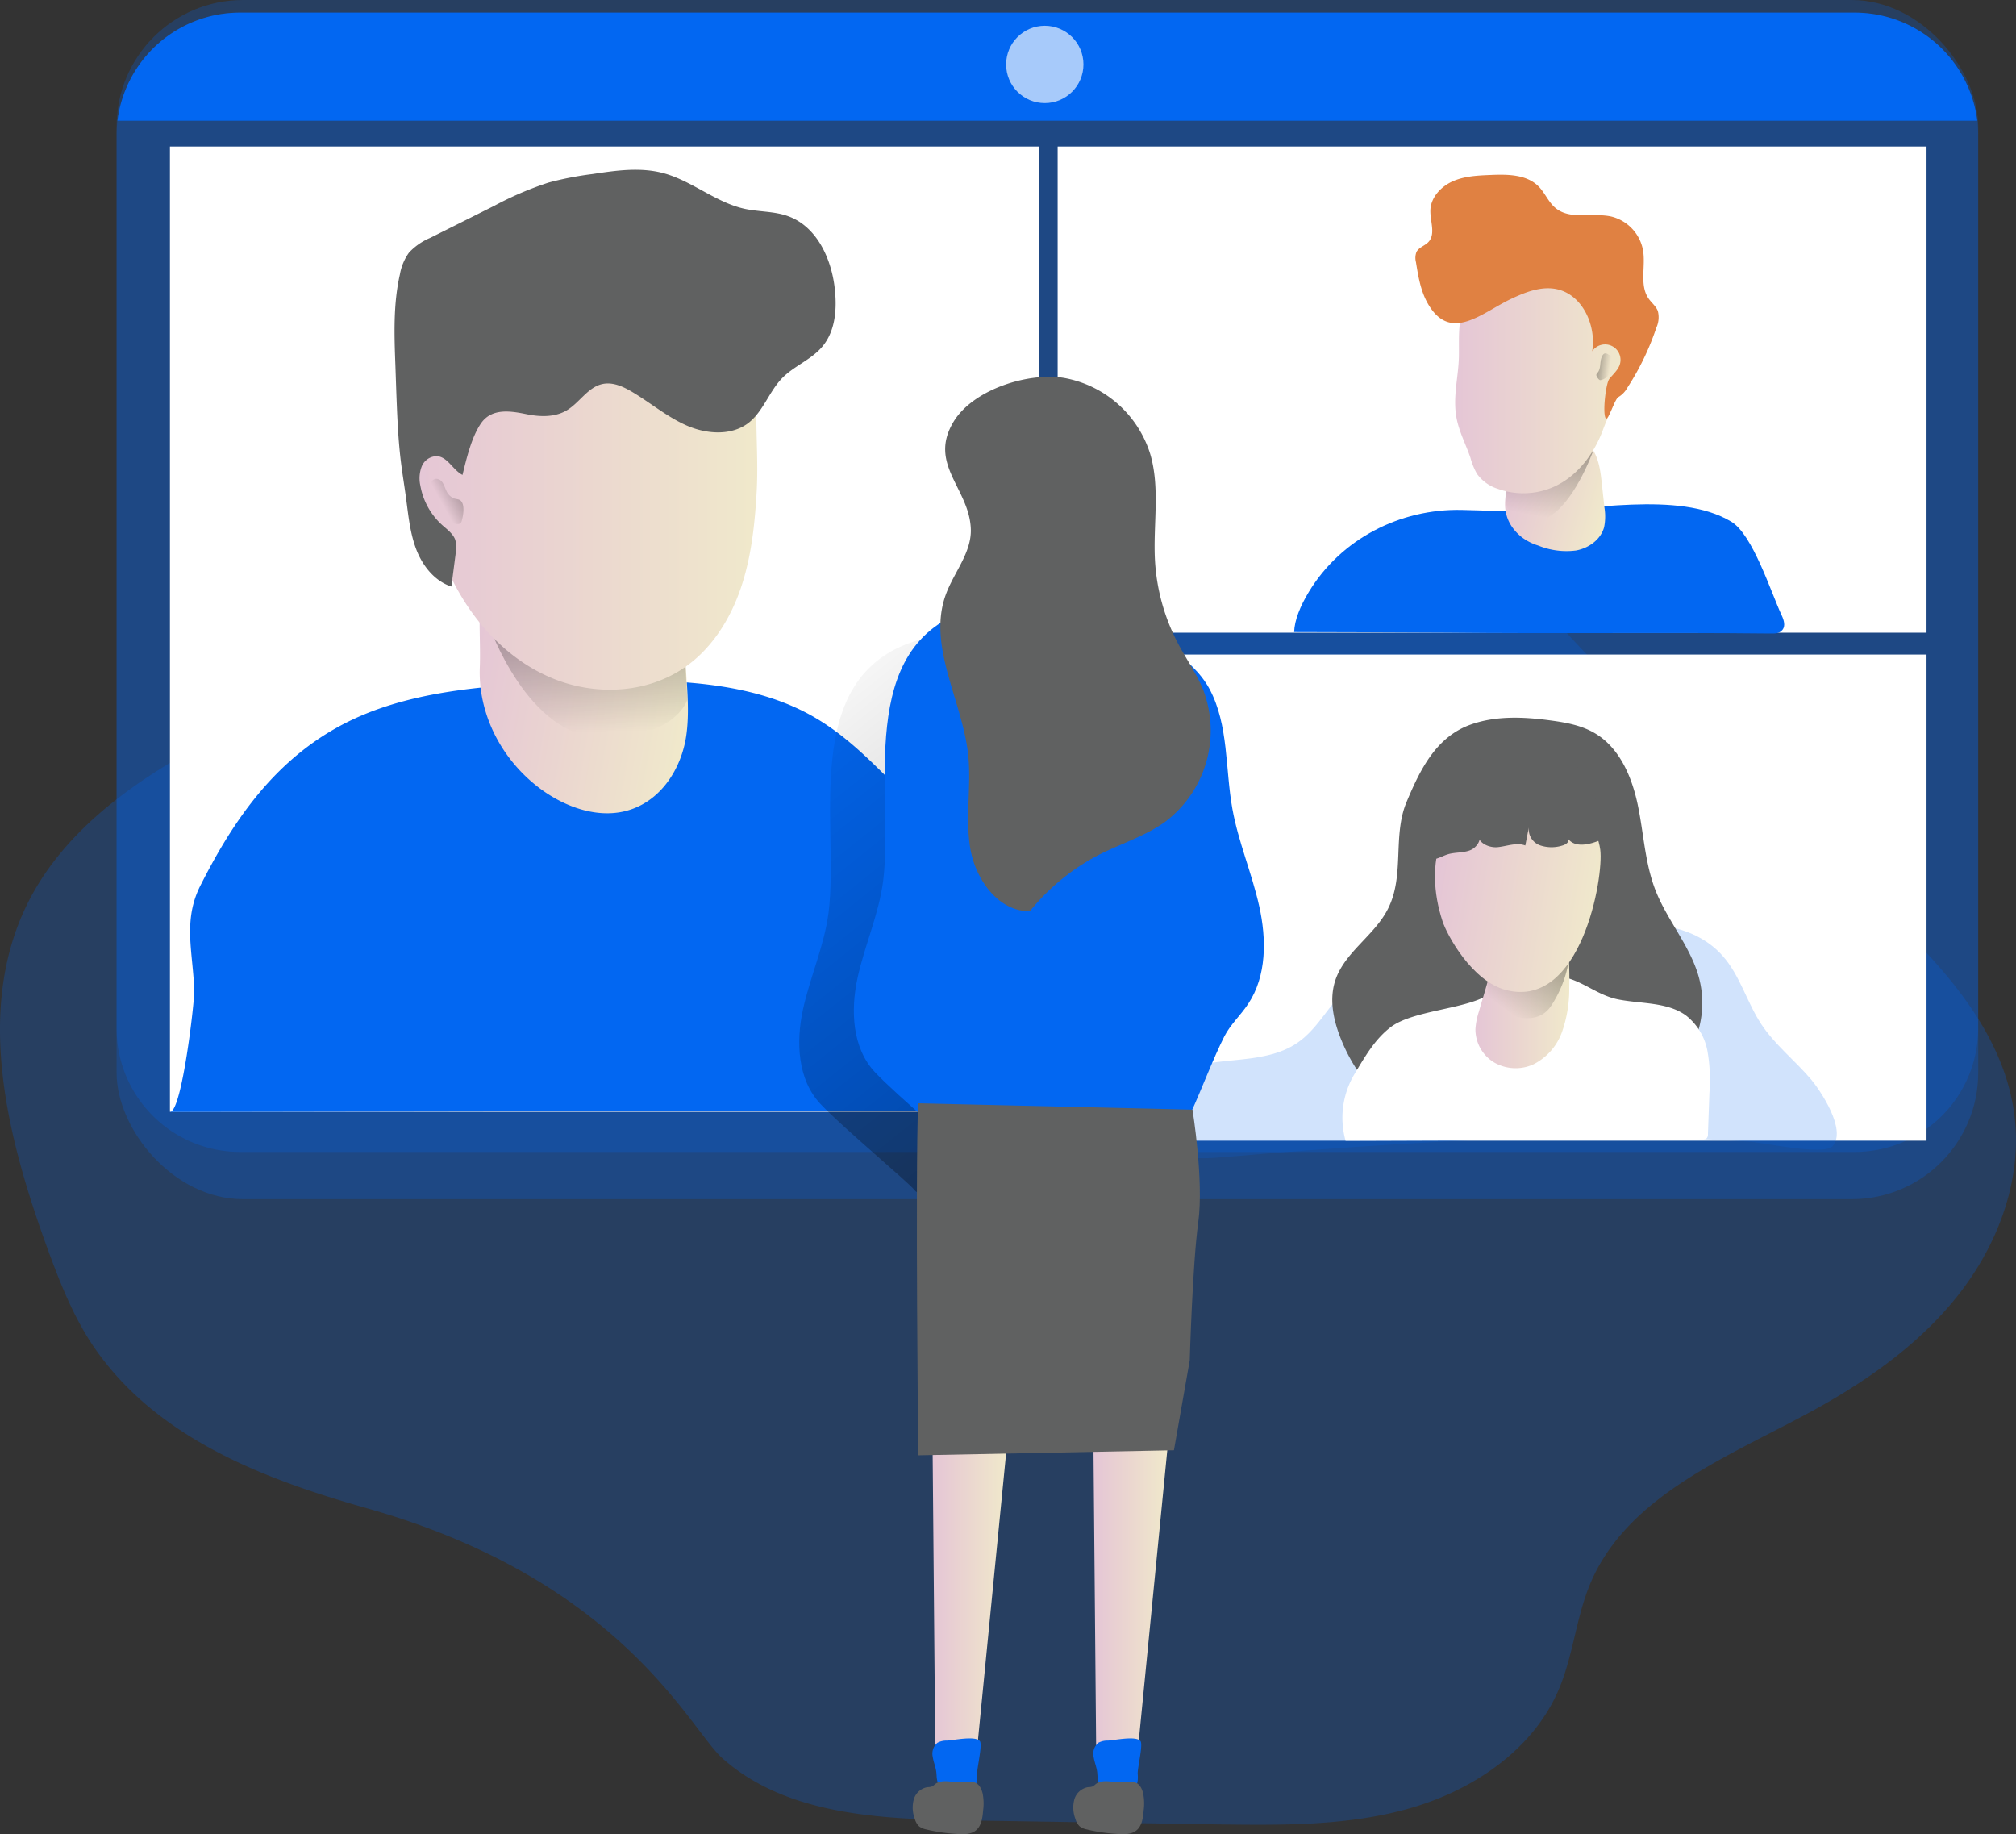
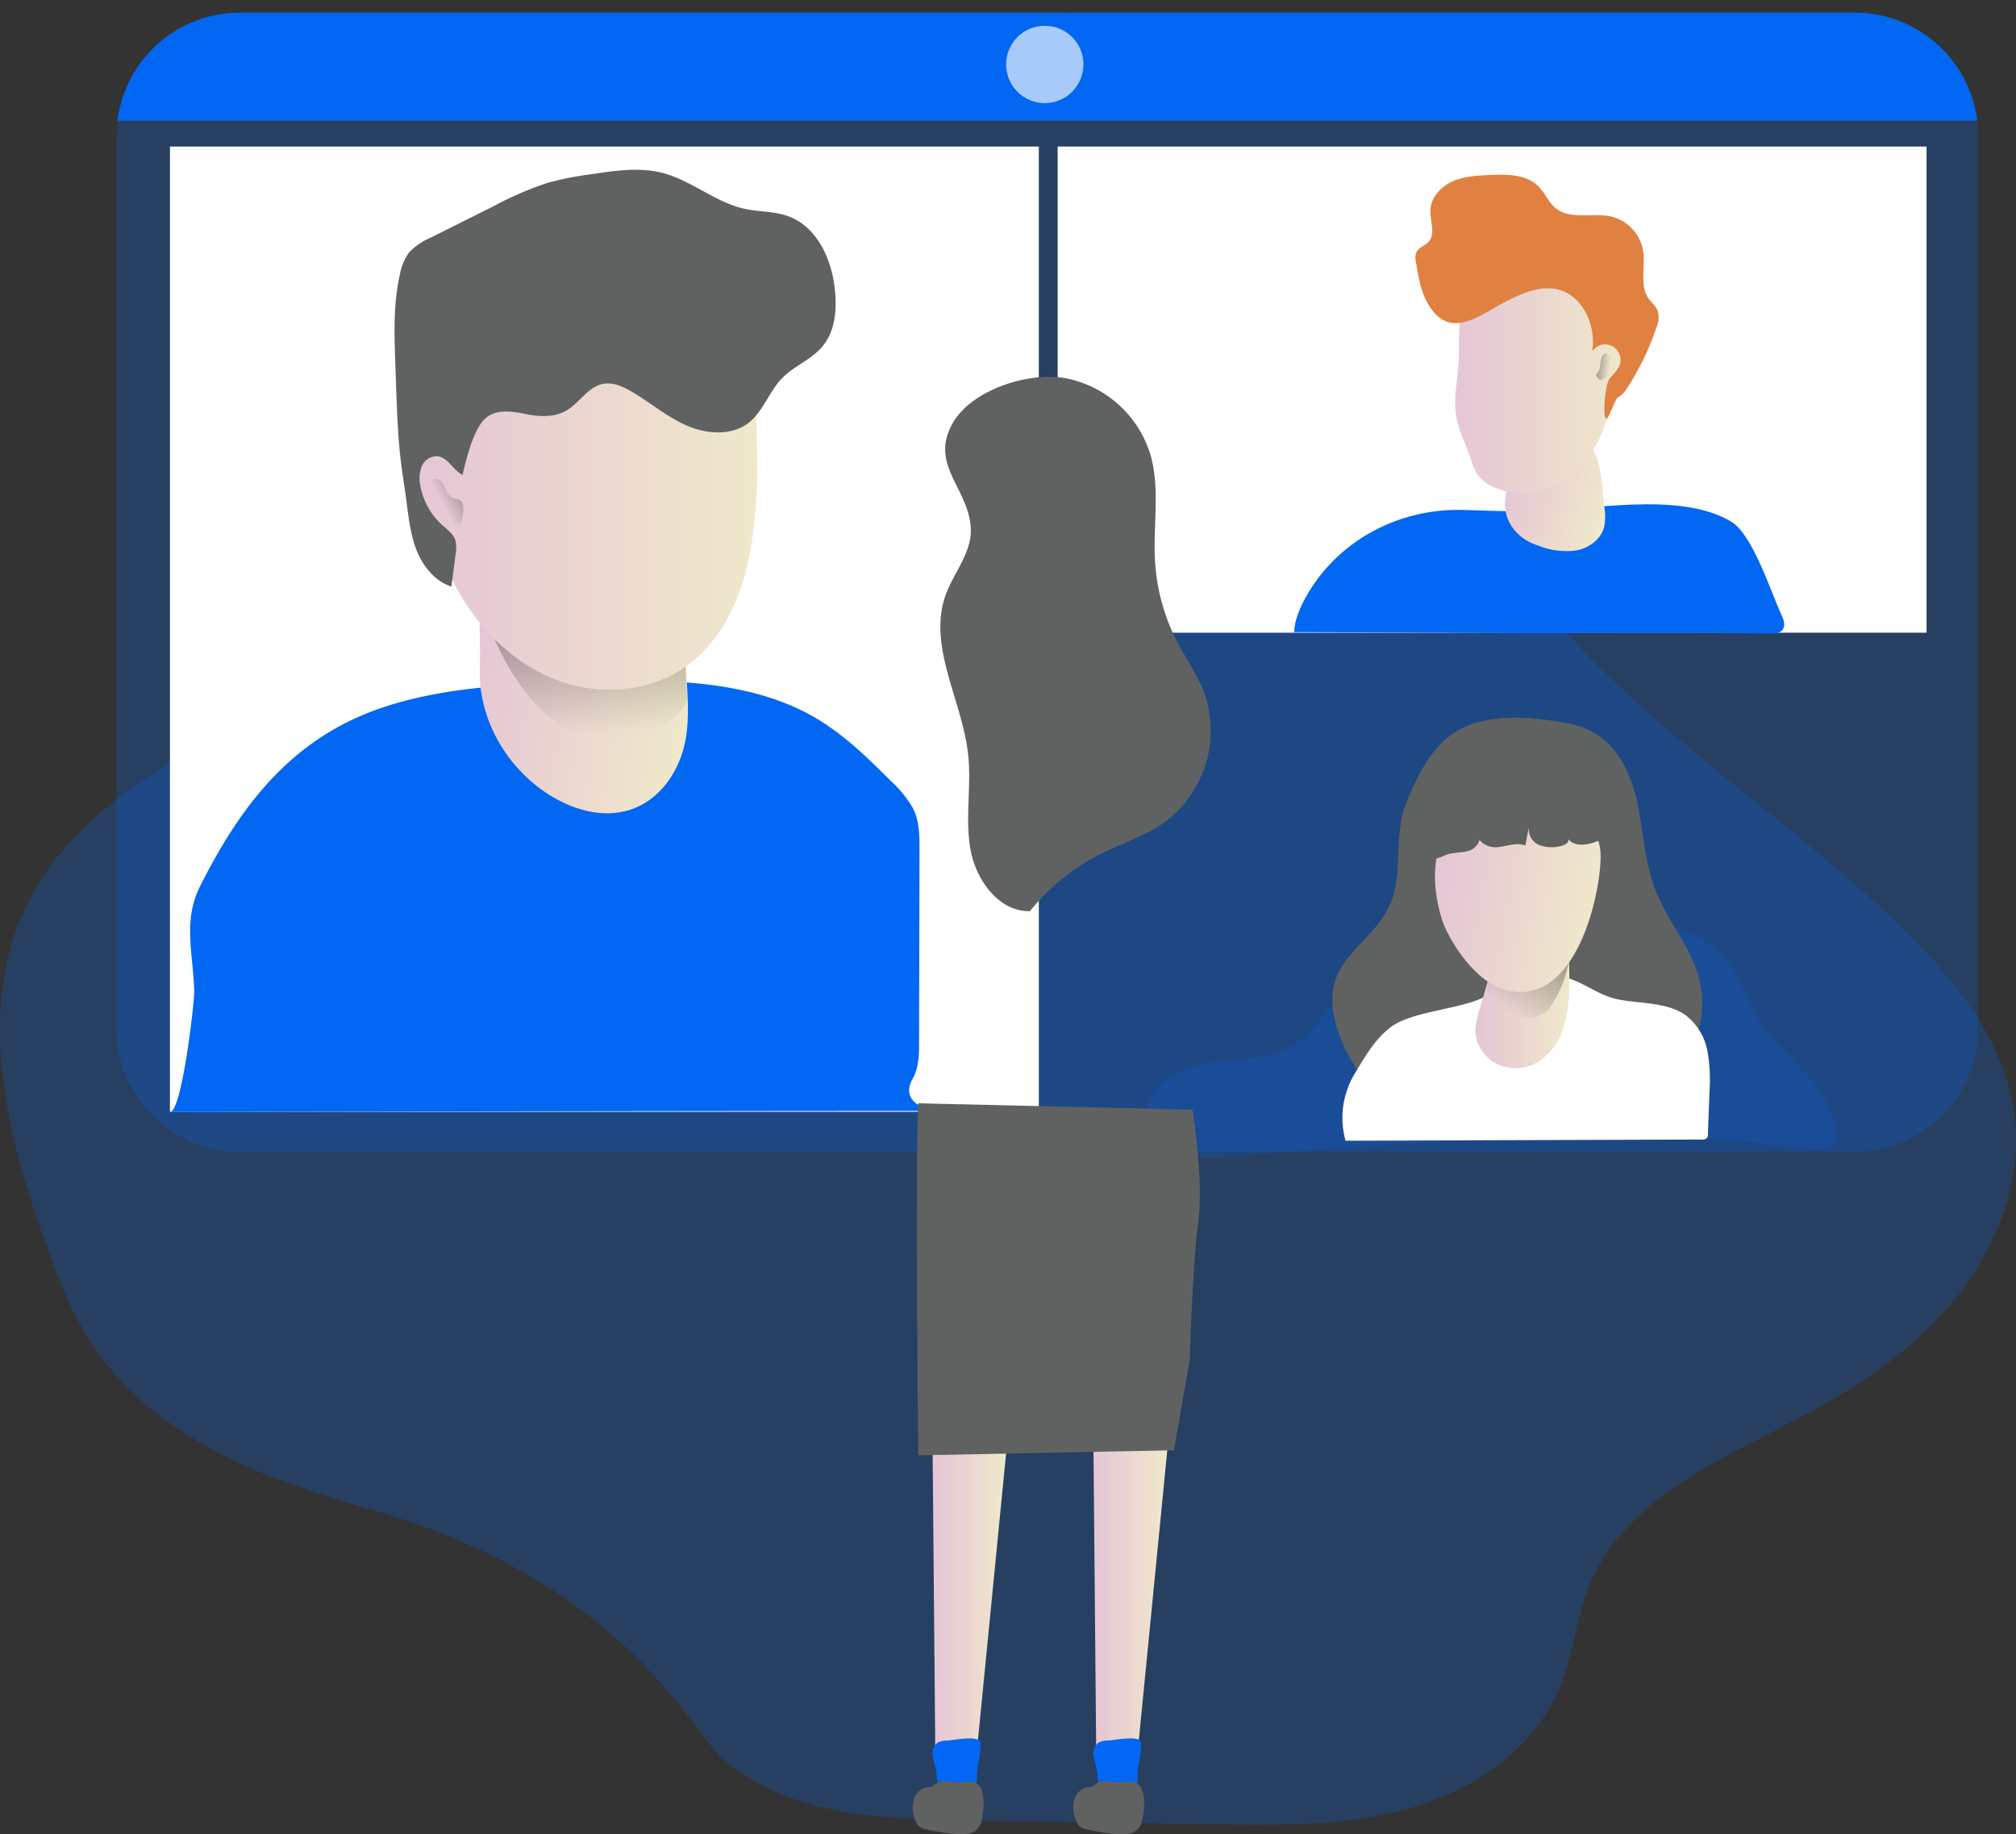
<svg xmlns="http://www.w3.org/2000/svg" xmlns:xlink="http://www.w3.org/1999/xlink" id="Layer_1" data-name="Layer 1" viewBox="0 0 473.46 430.71">
  <rect x="0" y="0" width="473.46" height="430.71" fill="#333333" stroke="none" />
  <defs>
    <linearGradient id="linear-gradient" x1="219" y1="375.81" x2="236.54" y2="375.81" gradientUnits="userSpaceOnUse">
      <stop offset="0" stop-color="#e5c6d6" />
      <stop offset="0.42" stop-color="#ead4d0" />
      <stop offset="1" stop-color="#f0e9cb" />
    </linearGradient>
    <linearGradient id="linear-gradient-2" x1="256.78" y1="375.81" x2="274.32" y2="375.81" xlink:href="#linear-gradient" />
    <linearGradient id="linear-gradient-3" x1="197.08" y1="157.08" x2="460.22" y2="487.01" gradientUnits="userSpaceOnUse">
      <stop offset="0" stop-color="#010101" stop-opacity="0" />
      <stop offset="0.95" stop-color="#010101" />
    </linearGradient>
    <linearGradient id="linear-gradient-4" x1="142.02" y1="175.04" x2="195.23" y2="175.04" gradientTransform="translate(14.13 -44.38) rotate(9.81)" xlink:href="#linear-gradient" />
    <linearGradient id="linear-gradient-5" x1="151.43" y1="175.05" x2="149.66" y2="85.99" xlink:href="#linear-gradient-3" />
    <linearGradient id="linear-gradient-6" x1="110.12" y1="115.91" x2="191.47" y2="115.91" xlink:href="#linear-gradient" />
    <linearGradient id="linear-gradient-7" x1="116.86" y1="121.49" x2="126.38" y2="116.24" xlink:href="#linear-gradient-3" />
    <linearGradient id="linear-gradient-8" x1="384.68" y1="102.05" x2="409.09" y2="102.05" gradientTransform="matrix(0.96, 0.27, -0.27, 0.96, 25.81, -88.61)" xlink:href="#linear-gradient" />
    <linearGradient id="linear-gradient-9" x1="374.9" y1="124.5" x2="385.53" y2="66.82" xlink:href="#linear-gradient-3" />
    <linearGradient id="linear-gradient-10" x1="354.74" y1="92.06" x2="395.44" y2="92.06" xlink:href="#linear-gradient" />
    <linearGradient id="linear-gradient-11" x1="391.1" y1="89.45" x2="380.72" y2="88.24" xlink:href="#linear-gradient-3" />
    <linearGradient id="linear-gradient-12" x1="359.5" y1="235.84" x2="381.56" y2="235.84" xlink:href="#linear-gradient" />
    <linearGradient id="linear-gradient-13" x1="366.89" y1="240.48" x2="399.78" y2="195.19" xlink:href="#linear-gradient-3" />
    <linearGradient id="linear-gradient-14" x1="370.88" y1="201.92" x2="409.31" y2="201.92" gradientTransform="matrix(0.99, 0.16, -0.16, 0.99, 15.86, -51.01)" xlink:href="#linear-gradient" />
  </defs>
  <title>Group video call</title>
  <path d="M35.73,320.42c-5.28-7.4-8.64-16-11.74-24.52-9.44-26-16.82-55.7-4.59-80.5,9-18.21,26.94-30.16,44.95-39.53,48.46-25.2,102.84-38,150.09-65.41C224.25,104.77,234,98.37,245,95.91c11.4-2.54,23.29-.67,34.74,1.65A442.23,442.23,0,0,1,330.46,111c8.09,2.67,16.23,5.64,23.15,10.62,8.93,6.43,15.24,15.76,22.24,24.25,24.09,29.17,57.39,49.17,84.39,75.67C472.52,233.62,484,248,486.09,265.11c1.9,15.12-3.95,30.51-13.45,42.43s-22.38,20.7-35.82,27.88c-19.25,10.28-41.88,19.45-50.35,39.57-3.35,8-4,16.86-7.38,24.81-6,14.18-20.08,23.66-34.88,27.92s-30.46,4-45.86,3.81l-59-.94c-19.94-.31-41.74-1.32-56.66-14.54-7.76-6.87-23.56-41.83-83.47-58.73C75.77,350.7,50.61,341.31,35.73,320.42Z" transform="translate(-12.99 -3.13)" fill="#0267f2" opacity="0.24" style="isolation:isolate" />
  <polygon points="219 337.35 219.67 413.6 229.12 414.27 236.54 338.7 219 337.35" fill="url(#linear-gradient)" />
  <polygon points="256.78 337.35 257.46 413.6 266.9 414.27 274.32 338.7 256.78 337.35" fill="url(#linear-gradient-2)" />
-   <rect x="27.38" width="437.21" height="281.59" rx="29.7" fill="#0267f2" opacity="0.24" style="isolation:isolate" />
  <path d="M477.56,35V244.63a29,29,0,0,1-28.93,29H69.3a29,29,0,0,1-28.93-29V35a29.36,29.36,0,0,1,.21-3.56A29,29,0,0,1,69.3,6.1H448.63a29,29,0,0,1,28.72,25.38A29.36,29.36,0,0,1,477.56,35Z" transform="translate(-12.99 -3.13)" fill="#0267f2" opacity="0.24" style="isolation:isolate" />
  <path d="M477.35,31.48H40.58A29,29,0,0,1,69.3,6.1H448.63A29,29,0,0,1,477.35,31.48Z" transform="translate(-12.99 -3.13)" fill="#0267f2" />
  <circle cx="245.37" cy="15.13" r="9.08" fill="#fff" opacity="0.65" style="isolation:isolate" />
  <rect x="248.39" y="34.41" width="204.06" height="114.16" fill="#fff" />
  <rect x="39.91" y="34.41" width="204.06" height="226.66" fill="#fff" />
  <path d="M96,172c15.11-7.06,33.51-8.05,51.12-8.73,19-.73,39.44-1,55.21,7.23,7.9,4.12,13.89,10.06,19.74,15.89a26.78,26.78,0,0,1,5.33,6.54c1.54,3.07,1.55,6.46,1.54,9.76l-.11,45.12c0,2.95,0,6-1.54,8.71-4.21,7.65,10.37,7.48-.34,7.48-47.93,0-174,.23-174,.23,2.78-.24,5.71-25.72,5.65-28.32-.21-9-2.81-16.58,1.54-25C67.66,196.08,77.87,180.45,96,172Z" transform="translate(-12.99 -3.13)" fill="#0267f2" />
-   <path d="M207.58,217.43c-1,7.77-4.31,15-6,22.7s-1.27,16.52,4.07,22.2,20.76,18.44,22.17,20.32c2.82,3.77,35.41-2.37,44.53-1.46,5.05.51,10-16.64,15.34-27.23,1.44-2.84,3.86-5,5.63-7.69,4.36-6.56,4.3-15.2,2.58-22.92s-4.9-15.06-6.3-22.84c-1.71-9.46-.85-19.71-5.38-28.17-8-14.85-40.17-23.65-56.08-18.74C200.57,162.11,210.18,197,207.58,217.43Z" transform="translate(-12.99 -3.13)" fill="url(#linear-gradient-3)" />
-   <rect x="248.39" y="153.7" width="204.06" height="114.16" fill="#fff" />
  <path d="M438.31,256.59c-3.76-4.44-8.46-8.09-11.67-12.94-3.42-5.17-5-11.51-9.15-16.13-6.32-7.09-17-8.39-26.4-6.88s-18.28,5.27-27.69,6.56c-11.53,1.57-24.67-.21-33.49,7.38-4.58,4-7.19,9.95-12.17,13.39-4.34,3-9.83,3.63-15.08,4.14s-10.73,1.08-15.14,4-7.22,9-4.75,13.6c2.93,5.51,10.62,5.72,16.84,5.2,27.56-2.31,55.18-4.37,82.85-4.7,13.8-.16,27.62.1,41.39,1,3.3.21,17.46,3.35,19.52,1.07C446.76,268.51,440.57,259.27,438.31,256.59Z" transform="translate(-12.99 -3.13)" fill="#0267f2" opacity="0.18" style="isolation:isolate" />
-   <path d="M220.4,210c-1,7.77-4.31,15-6,22.7s-1.27,16.51,4.07,22.2,20.76,18.44,22.17,20.32c2.82,3.77,35.41-2.37,44.52-1.46,5.06.51,10-16.64,15.35-27.23,1.44-2.84,3.86-5,5.63-7.69,4.36-6.56,4.3-15.2,2.58-22.92s-4.9-15.06-6.3-22.84c-1.71-9.47-.85-19.71-5.38-28.17-8-14.85-40.17-23.65-56.08-18.74C213.39,154.69,223,189.58,220.4,210Z" transform="translate(-12.99 -3.13)" fill="#0267f2" />
  <path d="M262.86,91.87a26,26,0,0,1,20.27,17.9c2.36,8,.64,16.66,1.11,25a47.58,47.58,0,0,0,5.45,19.54c1.95,3.67,4.38,7.09,5.92,10.94a26.83,26.83,0,0,1-9,30.87c-4.54,3.25-10,5-15,7.46a50.91,50.91,0,0,0-16.74,13.51c-7.37.15-12.76-7.42-14-14.69s.29-14.76-.51-22.1c-1.39-12.73-9.61-25.43-5.27-37.48,1.89-5.24,6.08-9.87,5.9-15.43-.31-9.6-10.16-15.24-4-25.32C241.69,94.47,254.61,90.52,262.86,91.87Z" transform="translate(-12.99 -3.13)" fill="#606161" />
  <path d="M228.61,262.21l64.44,1.49s2.7,16.65,1.35,26.46-2,32.41-2,32.41l-3.71,21.11-60.05,1.19S227.94,279.46,228.61,262.21Z" transform="translate(-12.99 -3.13)" fill="#606161" />
  <path d="M235.38,411.85a4.41,4.41,0,0,0-2.24.52,3.38,3.38,0,0,0-1.09,3.33c.18,1.22.7,2.37.84,3.6.12,1.06,0,2.3.79,3a3.24,3.24,0,0,0,2,.68c1.39.15,2.78.24,4.18.27a3.09,3.09,0,0,0,1.54-.24c1.09-.59,1.1-2.11,1.06-3.34s1.29-6.82.66-7.69C242.08,410.66,236.92,411.78,235.38,411.85Z" transform="translate(-12.99 -3.13)" fill="#0267f2" />
  <path d="M273.16,411.85a4.35,4.35,0,0,0-2.23.52,3.36,3.36,0,0,0-1.1,3.33c.19,1.22.7,2.37.84,3.6.12,1.06,0,2.3.79,3a3.25,3.25,0,0,0,2,.68c1.38.15,2.78.24,4.17.27a3.13,3.13,0,0,0,1.55-.24c1.08-.59,1.1-2.11,1-3.34s1.3-6.82.66-7.69C279.86,410.66,274.71,411.78,273.16,411.85Z" transform="translate(-12.99 -3.13)" fill="#0267f2" />
  <path d="M236.82,421.56c-1.44-.19-3.06-.37-4.21.52a3.55,3.55,0,0,1-.74.55,3.11,3.11,0,0,1-1.05.16,4.06,4.06,0,0,0-3.24,2.92,7.37,7.37,0,0,0,.26,4.54,3.8,3.8,0,0,0,1,1.74,4,4,0,0,0,1.64.72,40.59,40.59,0,0,0,7.28,1.07c1.52.11,3.2.14,4.39-.81,1.35-1.07,1.59-3,1.73-4.72a12.16,12.16,0,0,0-.12-4C242.72,420.12,239.84,422,236.82,421.56Z" transform="translate(-12.99 -3.13)" fill="#606161" />
  <path d="M274.53,421.56c-1.44-.19-3.06-.37-4.21.52a3.55,3.55,0,0,1-.74.55,3.11,3.11,0,0,1-1.05.16,4.06,4.06,0,0,0-3.24,2.92,7.44,7.44,0,0,0,.26,4.54,3.73,3.73,0,0,0,1,1.74,3.94,3.94,0,0,0,1.63.72,40.57,40.57,0,0,0,7.29,1.07c1.52.11,3.19.14,4.38-.81,1.35-1.07,1.59-3,1.73-4.72a12.16,12.16,0,0,0-.12-4C280.43,420.12,277.55,422,274.53,421.56Z" transform="translate(-12.99 -3.13)" fill="#606161" />
  <path d="M139.51,188.06c5.33,4.06,12.42,6.94,19.12,5.79,9.11-1.58,14.42-10,15.55-18.13s-.74-16.47-.27-24.68c.29-5.14,1.49-10.34.08-15.4-2.12-7.63-10.37-13.63-19.18-14.7a27.29,27.29,0,0,0-23.08,8.45c-8.1,9-5.64,19.77-6.06,30.49C125.27,170.26,130.3,181,139.51,188.06Z" transform="translate(-12.99 -3.13)" fill="url(#linear-gradient-4)" />
  <path d="M127.83,150s9.11,26.32,26.57,26.32,20-8.86,20-8.86l-.75-14.17Z" transform="translate(-12.99 -3.13)" fill="url(#linear-gradient-5)" />
  <path d="M190.7,118.49c-.44,7.76-1.26,15.57-3.79,22.91S180,155.64,173.57,160c-9,6.11-21.14,6.52-31.14,2.29S124.55,149.68,119.58,140a83.1,83.1,0,0,1-9.29-31c-.68-8.09.63-17,4.38-24.16,4-7.68,11.75-12.91,20-15.51s17.07-2.84,25.72-2.61c7,.19,14.29.74,20.56,3.94,7.21,3.67,11.51,10.35,10.31,18.32C189.84,98.57,191.24,108.81,190.7,118.49Z" transform="translate(-12.99 -3.13)" fill="url(#linear-gradient-6)" />
  <path d="M121.61,114.65c-2.24-1.13-3.44-4.17-5.94-4.4a3.85,3.85,0,0,0-3.62,2.37,7.76,7.76,0,0,0-.34,4.53,16.31,16.31,0,0,0,5.19,9.33c1.14,1,2.49,2,3,3.39a7.3,7.3,0,0,1,.1,3.26l-1,7.73c-3.92-1.26-6.75-4.83-8.23-8.67s-1.87-8-2.42-12.1c-.37-2.76-.83-5.52-1.18-8.29-.7-5.61-.91-11.28-1.12-16.94L105.85,89c-.27-7.19-.53-14.48,1.07-21.49a12.29,12.29,0,0,1,2.13-5.07A14.52,14.52,0,0,1,114,59l15.07-7.54A78.21,78.21,0,0,1,141.82,46a76.84,76.84,0,0,1,10.34-2c5.45-.83,11.08-1.64,16.43-.26,6.82,1.76,12.42,6.93,19.3,8.43,3.38.73,7,.55,10.2,1.73,6.85,2.47,10.33,10.26,11,17.51.46,4.59,0,9.61-3,13.13-2.57,3.06-6.61,4.51-9.4,7.37-3.11,3.19-4.47,7.9-8,10.59-4,3-9.75,2.58-14.36.58s-8.5-5.32-12.82-7.89c-2.12-1.27-4.57-2.4-7-1.89-3.49.73-5.44,4.47-8.53,6.25-2.76,1.59-6.17,1.48-9.29.85-3.72-.76-8.1-1.49-10.64,2C123.75,105.63,122.54,110.85,121.61,114.65Z" transform="translate(-12.99 -3.13)" fill="#606161" />
  <path d="M117.84,118.43c-.31-.61-.49-1.28-.85-1.86a1.87,1.87,0,0,0-1.68-1A1.67,1.67,0,0,0,114,117a4.27,4.27,0,0,0,.19,2,21.55,21.55,0,0,0,1.52,3.88,6.47,6.47,0,0,0,1.62,2.17,6.36,6.36,0,0,0,2.69,1.09,1.29,1.29,0,0,0,1.06-.09,1.24,1.24,0,0,0,.36-.65c.34-1.18.77-3.63-.2-4.65-.45-.46-1.1-.38-1.66-.6A3.32,3.32,0,0,1,117.84,118.43Z" transform="translate(-12.99 -3.13)" opacity="0.5" fill="url(#linear-gradient-7)" />
  <path d="M320.36,142.14c7.51-12.42,21.4-19.58,35.91-19.27,5,.1,10.05.38,15,.36,14.34-.07,35.92-5,48.25,2.36,5.11,3,9.38,16.67,11.91,22.06.51,1.08.92,2.45.18,3.38s-1.84.87-2.87.86c-25.4-.27-50.75.07-76.15-.2-5.74-.06-35.67-.13-35.67-.13C317,148.79,318.34,145.48,320.36,142.14Z" transform="translate(-12.99 -3.13)" fill="#0267f2" />
  <path d="M370.32,129.23a12.41,12.41,0,0,0,3.9,2,17.55,17.55,0,0,0,8.89,1.17c3-.54,5.83-2.57,6.61-5.49a12.8,12.8,0,0,0,.07-4.62l-.6-5.51c-.29-2.71-.62-5.51-2-7.84a9.71,9.71,0,0,0-11.77-3.76,12.61,12.61,0,0,0-6.1,6.44C366.44,117.73,364.25,124.25,370.32,129.23Z" transform="translate(-12.99 -3.13)" fill="url(#linear-gradient-8)" />
-   <path d="M387.17,108.93s-5.82,16.7-14.17,16.7-6.2-8.1-6.2-8.1Z" transform="translate(-12.99 -3.13)" fill="url(#linear-gradient-9)" />
  <path d="M355.26,102.22c.71,2.89,2.1,5.57,3.06,8.39a16.12,16.12,0,0,0,1.53,3.77,9.53,9.53,0,0,0,4.91,3.54,17.68,17.68,0,0,0,13-.41c5.61-2.45,9.6-7.76,11.71-13.51s5.77-11.51,5.93-17.63c.07-2.63-3.15-5.81-4.07-8.27-1-2.68-3-4.84-5.06-6.86a24.08,24.08,0,0,0-6-4.69c-5.51-2.72-12.31-1.17-17.52,2.08a16.09,16.09,0,0,0-4.55,4c-3,4.11-2.53,9.07-2.58,13.85C355.58,91.83,353.92,96.8,355.26,102.22Z" transform="translate(-12.99 -3.13)" fill="url(#linear-gradient-10)" />
  <path d="M348.23,74.25c-1.62-2.91-2.17-6.27-2.7-9.56a3.89,3.89,0,0,1,.12-2.39c.55-1.09,1.94-1.43,2.79-2.32,1.79-1.88.38-4.93.48-7.53.12-3,2.52-5.55,5.28-6.76s5.86-1.35,8.87-1.47c4-.17,8.45-.14,11.25,2.68,1.53,1.54,2.32,3.72,4,5.09,3.48,2.87,8.74,1,13.13,2a10,10,0,0,1,7.42,8c.62,3.79-.9,8.12,1.31,11.27.7,1,1.74,1.78,2.16,2.93a5.85,5.85,0,0,1-.35,3.87,62.06,62.06,0,0,1-6.81,14.11,5.82,5.82,0,0,1-2.08,2.18c-.91.45-2.46,5.84-3,5-.79-1.09,0-8.19.85-9.25s1.94-2,2.4-3.22a3.63,3.63,0,0,0-6.43-3.26c1-6.11-2.29-13.31-8.33-14.59-3.57-.75-7.21.64-10.52,2.19C361.11,76.43,353.61,83.9,348.23,74.25Z" transform="translate(-12.99 -3.13)" fill="#e08142" />
  <path d="M389.28,86.72a1.07,1.07,0,0,1,.6-.6,1.21,1.21,0,0,1,.89.29,2.23,2.23,0,0,1,1.09,1.18,2.18,2.18,0,0,1-.12,1.18,8.37,8.37,0,0,1-.91,2.28,2.83,2.83,0,0,1-2,1.35c-.36,0-.94-.89-.93-1.22s.35-.54.52-.87C389,89.21,388.67,87.88,389.28,86.72Z" transform="translate(-12.99 -3.13)" fill="url(#linear-gradient-11)" />
  <path d="M358.26,173.32c6-2.18,12.63-1.87,19-1,3.57.48,7.21,1.15,10.31,3,5.83,3.45,8.71,10.32,10.08,16.95s1.66,13.54,4.11,19.86c2.84,7.31,8.46,13.44,10.34,21a22.93,22.93,0,0,1-22.43,28.44c-4.87,0-9.63-1.61-14.5-1.59-10.08,0-19.71,6.89-29.58,4.86-8.1-1.67-13.88-9-17.18-16.54-2.05-4.7-3.43-10-1.84-14.91,2.18-6.67,9.24-10.58,12.39-16.86,4-7.88,1-17.22,4.41-25.19C346.46,184,350.17,176.25,358.26,173.32Z" transform="translate(-12.99 -3.13)" fill="#606161" />
  <path d="M393,237.81c5.41,1.07,11.5.58,15.91,3.75a13.77,13.77,0,0,1,5.07,8.35,39.25,39.25,0,0,1,.47,9.81l-.35,9.7a1.39,1.39,0,0,1-.29,1,1.57,1.57,0,0,1-1.11.29L329,271a20,20,0,0,1,2.16-15.77c2.42-4,4.66-8,8.44-10.91,5.09-3.85,16.93-4.18,22.52-7.35,1.45-.82.14-2,1.77-2.41s.92-2.37,2.52-2.38c4.57,0,10.27-.59,14.7.62C385.3,234,388.53,236.92,393,237.81Z" transform="translate(-12.99 -3.13)" fill="#fff" />
  <path d="M360.32,240.64a16.73,16.73,0,0,0-.82,4.12,9.09,9.09,0,0,0,4.43,7.88,10.09,10.09,0,0,0,9.11.46,13.66,13.66,0,0,0,6.8-7.68,30.33,30.33,0,0,0,1.69-10.33,82.35,82.35,0,0,0-.82-14,2.89,2.89,0,0,0-3.08-3.28c-5.83-.48-11,1.95-13.4,7.58a25.78,25.78,0,0,0-1.15,5.24C362.39,234,361.26,237.31,360.32,240.64Z" transform="translate(-12.99 -3.13)" fill="url(#linear-gradient-12)" />
-   <path d="M362.37,233.54s-.5,4.3,1.44,5.9,9.61,5.32,13.32.09a27.23,27.23,0,0,0,4.39-11.39Z" transform="translate(-12.99 -3.13)" fill="url(#linear-gradient-13)" />
+   <path d="M362.37,233.54s-.5,4.3,1.44,5.9,9.61,5.32,13.32.09a27.23,27.23,0,0,0,4.39-11.39" transform="translate(-12.99 -3.13)" fill="url(#linear-gradient-13)" />
  <path d="M351.76,219.43c1,3.13,6.89,14.2,15.05,16.22,17.53,4.35,22.86-26.53,22-33-.62-4.71-4.51-11-8.07-14.11-4.23-3.73-10.75-4-15.94-1.81C351,192.61,347.36,206,351.76,219.43Z" transform="translate(-12.99 -3.13)" fill="url(#linear-gradient-14)" />
  <path d="M346.08,202.21a3.6,3.6,0,0,0,2.73,2.69c1.45.21,2.79-.72,4.19-1.16,1.68-.51,3.54-.31,5.19-.93s3-2.69,2-4.1c-.48,2.15,2.34,3.57,4.53,3.35s4.44-1.18,6.49-.39l.83-4.27a4,4,0,0,0,2.58,4.21,8.33,8.33,0,0,0,5.25.08c.76-.19,1.71-.79,1.42-1.53,1.76,2.15,5.18,1.25,7.74.16a1.91,1.91,0,0,0,1-.75,1.88,1.88,0,0,0,0-1.36c-1.1-4.14-2.23-8.35-4.45-12s-5.71-6.8-9.93-7.54a20.36,20.36,0,0,0-7.33.39,26.86,26.86,0,0,0-16.36,9.19C348.88,191.57,344.79,197.52,346.08,202.21Z" transform="translate(-12.99 -3.13)" fill="#606161" />
</svg>